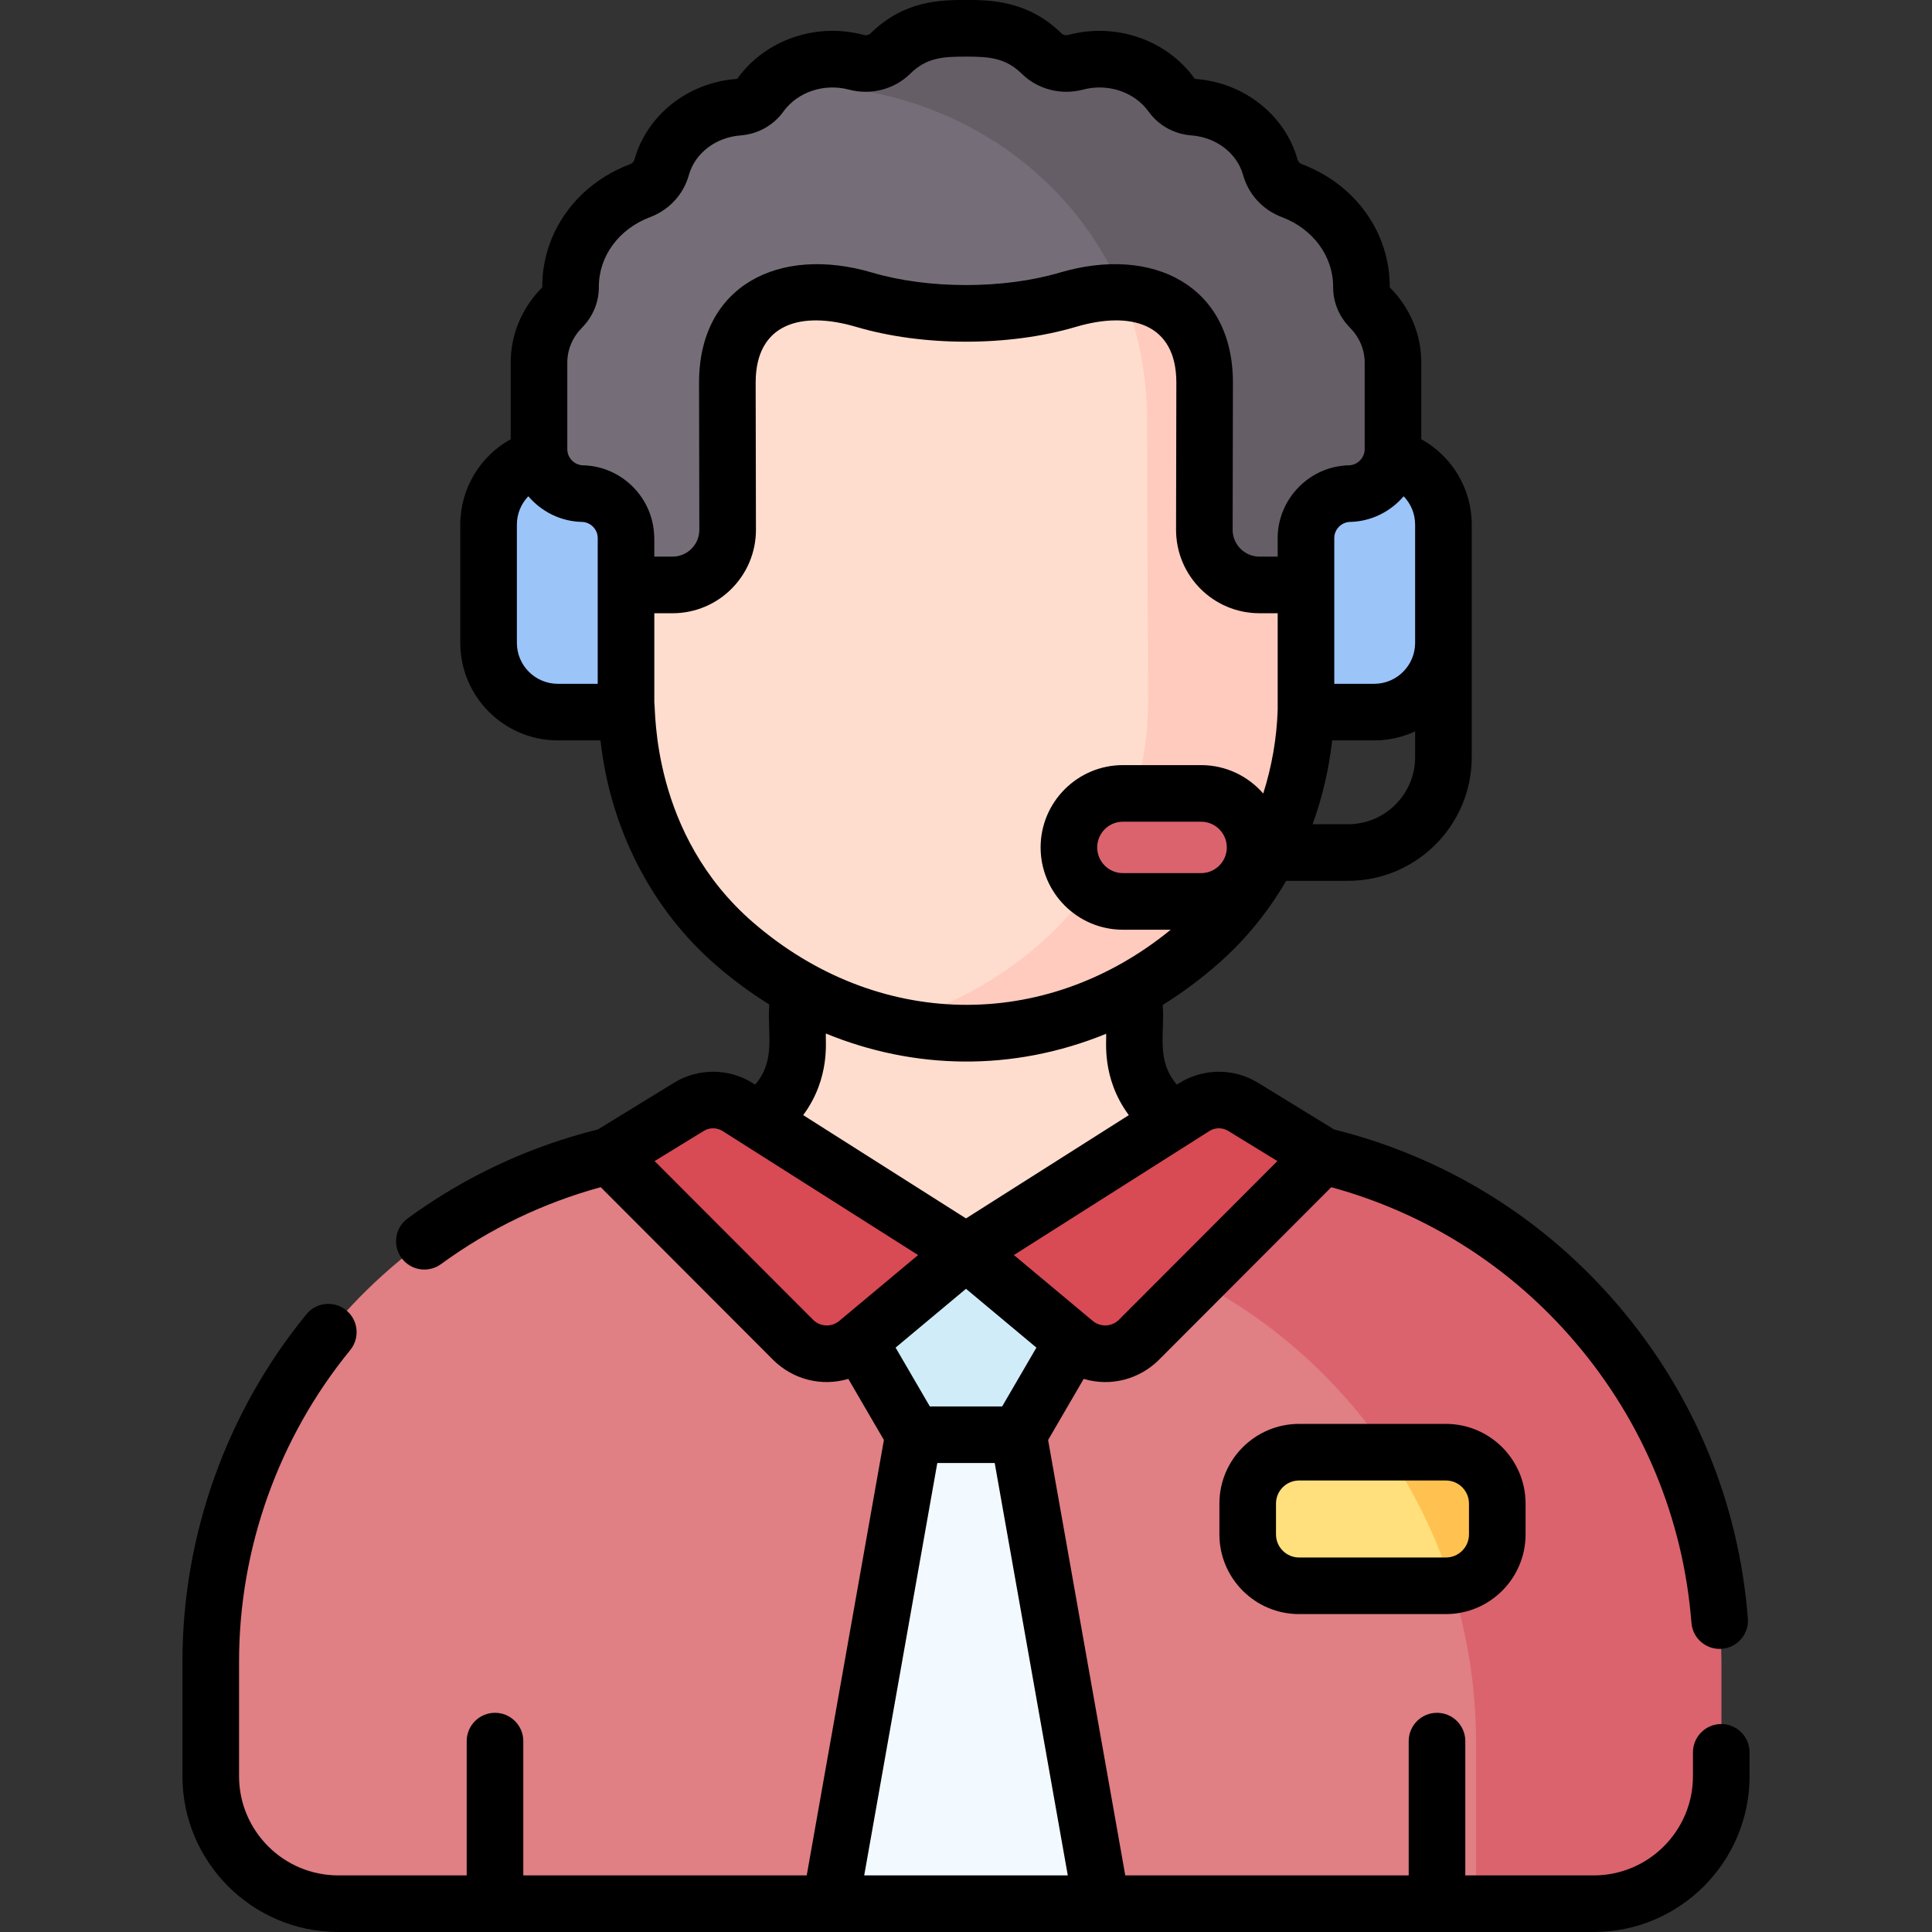
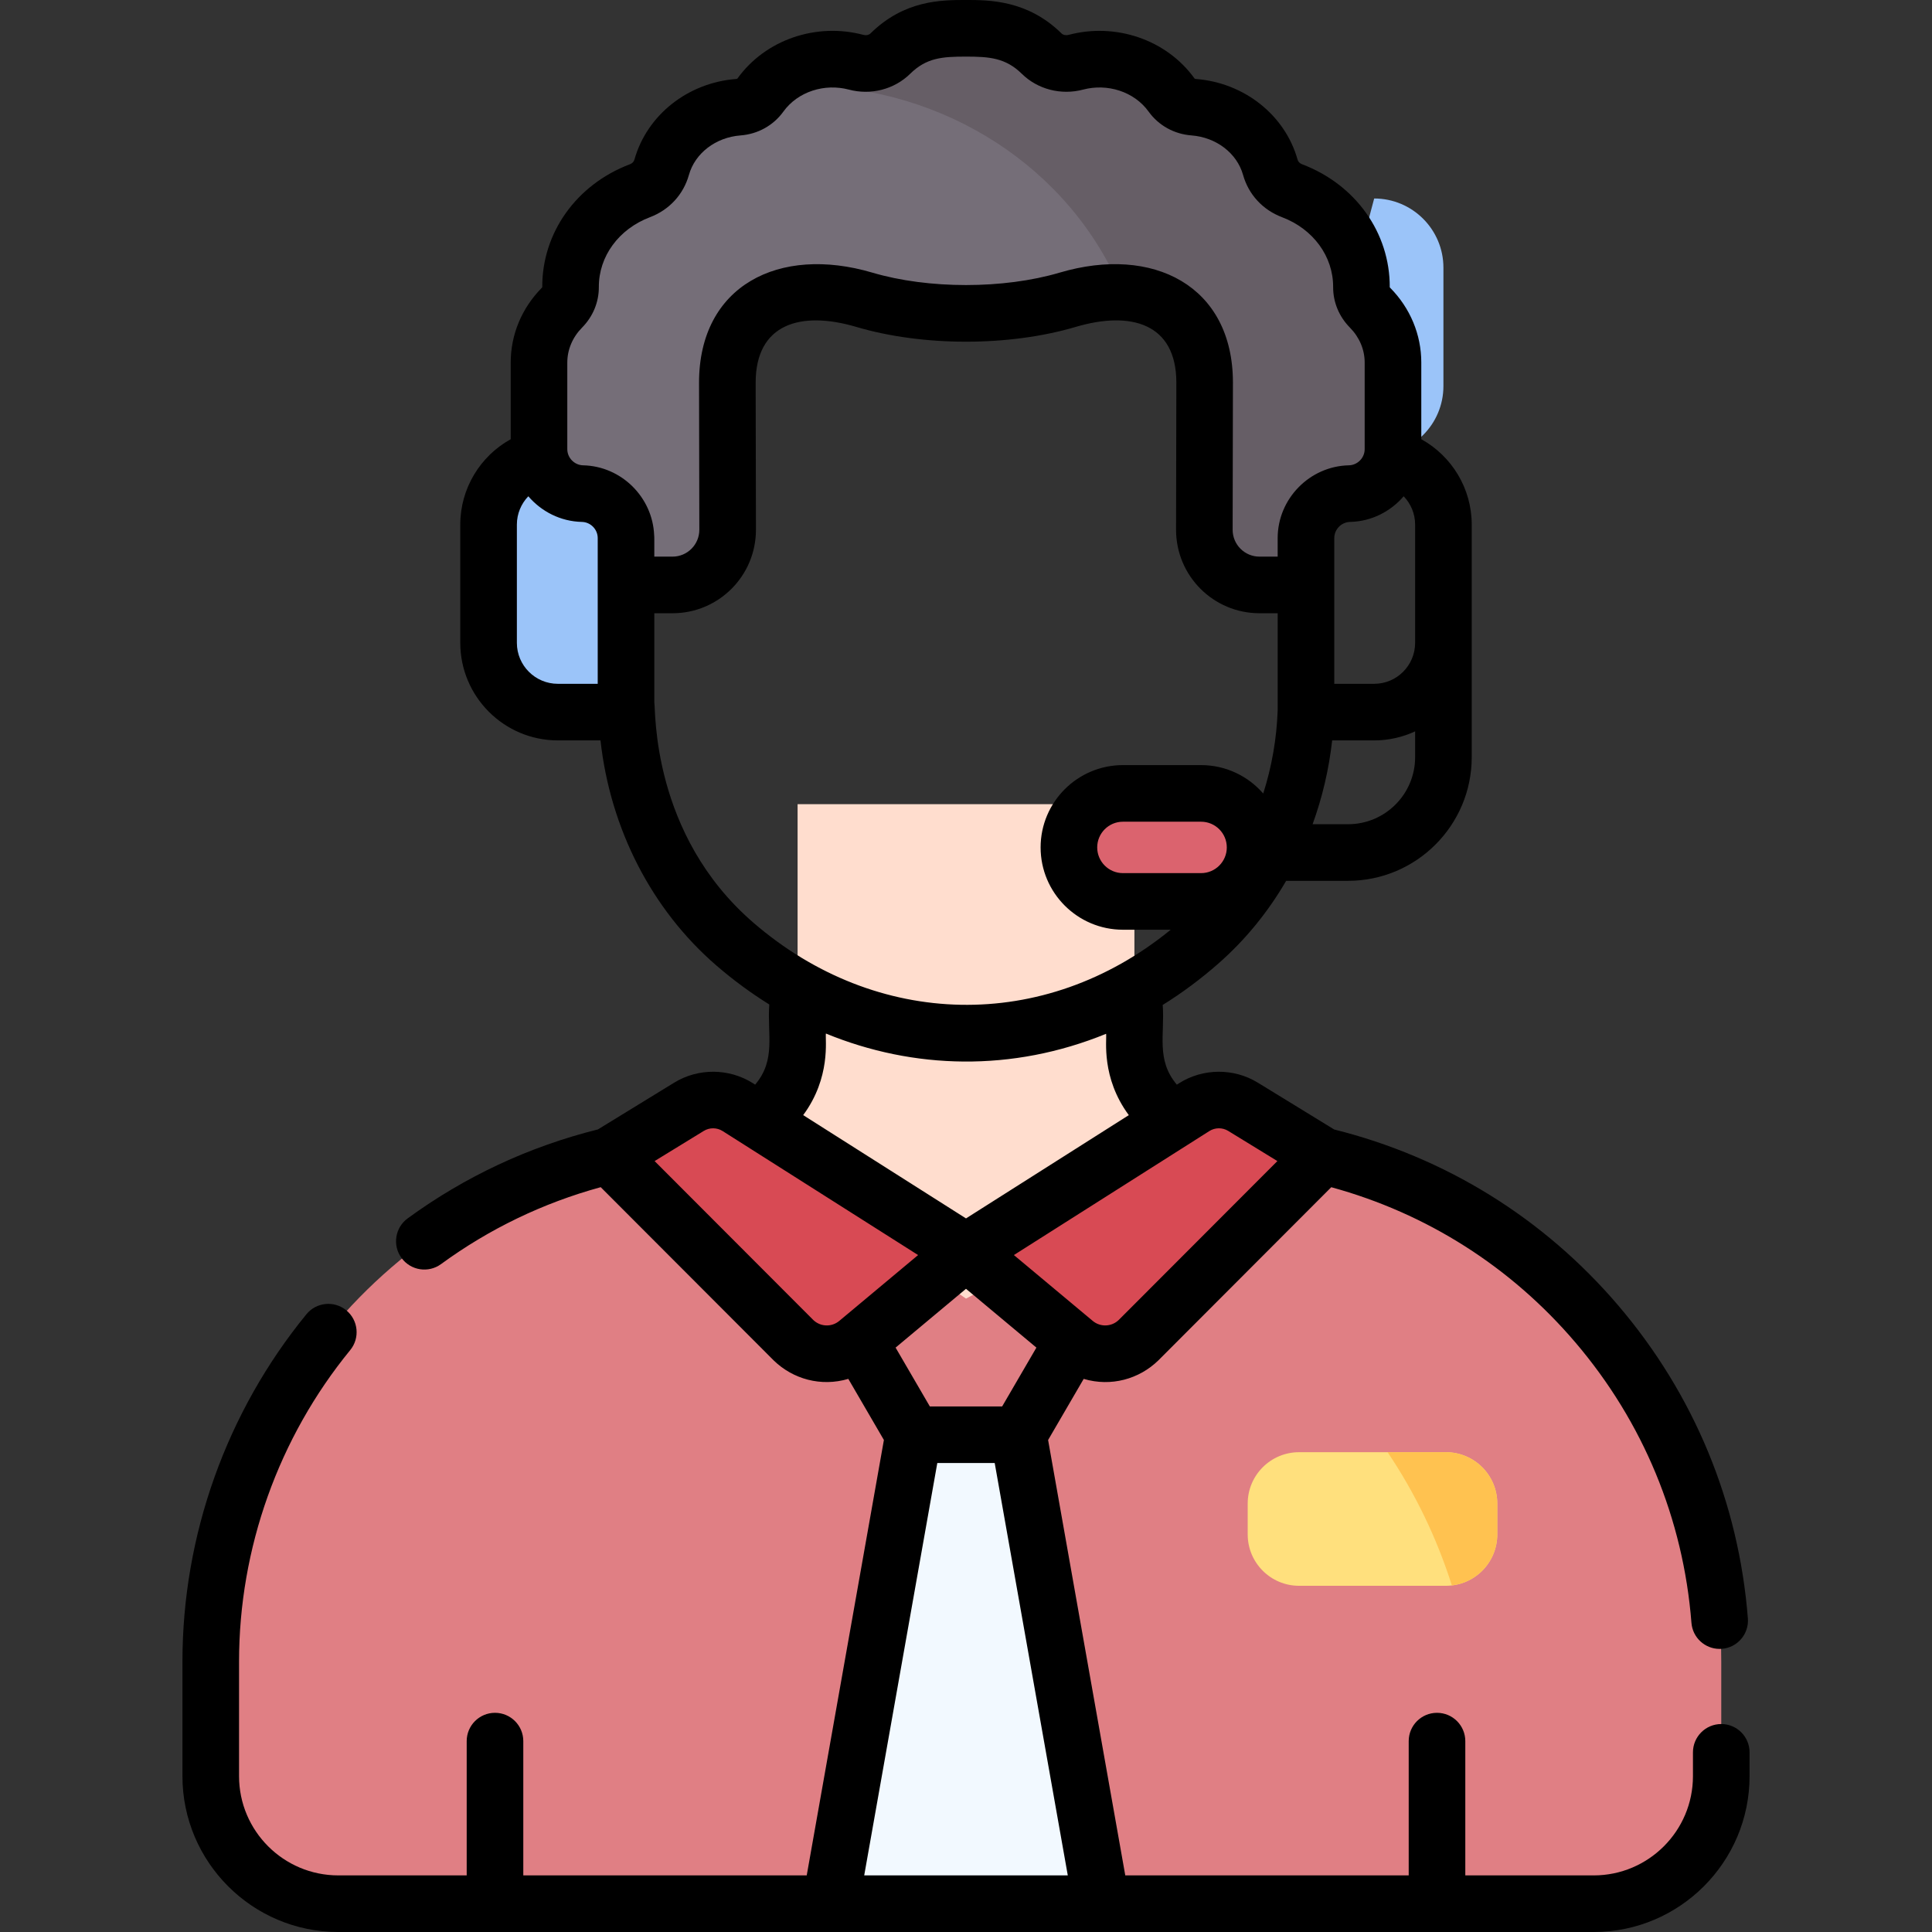
<svg xmlns="http://www.w3.org/2000/svg" id="Capa_1" height="512" viewBox="0 0 512 512" width="512">
  <rect x="0" y="0" width="512" height="512" fill="#333333" stroke="none" />
  <g>
    <g>
      <g>
        <g>
          <g>
            <g>
              <g>
                <g>
                  <g>
                    <g>
                      <g>
                        <g>
                          <g>
                            <path d="m300.631 277.247v-64.128h-89.262v64.128c0 10.91-7.564 20.306-18.125 22.734 0 0 2.368 52.724 62.756 52.724s66.576-51.952 66.576-51.952l-3.009-.579c-10.992-2.115-18.936-11.734-18.936-22.927z" fill="#ffddce" />
                            <path d="m422.353 504.5c18.666 0 33.798-15.132 33.798-33.798v-30.356c0-66.109-46.917-122.916-111.834-135.409l-21.74-4.184c-16.039 17.237-66.577 43.391-66.577 43.391s-63.292-44.023-63.567-43.97l-24.749 4.763c-64.917 12.493-111.834 69.301-111.834 135.409v30.356c0 18.666 15.132 33.798 33.798 33.798z" fill="#e07f84" />
                            <g>
-                               <path d="m344.316 304.937-21.74-4.184c-7.636 8.206-23.091 18.433-37.19 26.897 61.763 14.759 105.785 70.068 105.785 134.105v42.745h31.181c18.666 0 33.798-15.132 33.798-33.798v-30.356c.001-66.109-46.917-122.916-111.834-135.409z" fill="#db636e" />
-                             </g>
+                               </g>
                          </g>
                        </g>
                      </g>
                    </g>
                  </g>
                </g>
              </g>
              <g>
                <path d="m182.596 293.307-21.138 12.962 48.813 48.888c4.653 4.53 11.978 4.809 16.962.646l28.767-24.032-60.478-38.366c-3.937-2.497-8.952-2.535-12.926-.098z" fill="#d84a54" />
                <g>
                  <path d="m329.404 293.307 21.138 12.962-48.813 48.888c-4.653 4.53-11.978 4.809-16.962.646l-28.767-24.032 60.478-38.366c3.937-2.497 8.952-2.535 12.926-.098z" fill="#d84a54" />
-                   <path d="m256 331.771-28.327 23.658 14.433 24.79h13.894 13.894l14.433-24.79z" fill="#d1ecf9" />
                  <path d="m291.922 504.5-22.028-124.281h-13.894-13.894l-22.028 124.281z" fill="#f2f9ff" />
                </g>
              </g>
            </g>
          </g>
          <path d="m344.27 420.252h38.907c7.52 0 13.617-6.096 13.617-13.617v-8.173c0-7.52-6.096-13.617-13.617-13.617h-38.907c-7.52 0-13.617 6.096-13.617 13.617v8.173c0 7.521 6.096 13.617 13.617 13.617z" fill="#ffe07d" />
          <path d="m396.793 406.636v-8.173c0-7.52-6.096-13.617-13.617-13.617h-15.449c7.274 10.816 13.036 22.692 17.029 35.307 6.775-.784 12.037-6.532 12.037-13.517z" fill="#ffc250" />
        </g>
        <g>
-           <path d="m352.11 135.561-6.141.026-.103-24.748c-.216-51.851-43.004-87.773-90.444-88.107-47.233.735-89.923 36.828-89.707 88.876l.073 17.448.03 7.3-6.141.026c-9.004.038-16.272 7.457-16.234 16.571l.076 18.286c.038 9.113 7.368 16.47 16.371 16.432l6.166-.026c.608 23.946 10.646 46.954 28.673 62.532 14.513 12.541 34.886 23.455 61.738 23.644 26.85-.418 47.131-11.505 61.539-24.17 17.897-15.731 27.743-38.824 28.151-62.775l6.166-.026c9.004-.038 16.272-7.457 16.234-16.571l-.076-18.286c-.038-9.114-7.368-16.47-16.371-16.432z" fill="#ffddce" />
-           <path d="m368.481 151.993c-.038-9.113-7.368-16.47-16.371-16.432l-6.141.026-.103-24.748c-.216-51.851-43.004-87.774-90.444-88.107-6.992.109-13.883.998-20.552 2.594 38.208 9.128 68.914 41.609 69.097 85.513l.292 76.036c-.408 23.95-10.255 47.043-28.151 62.775-10.469 9.202-24.042 17.568-40.98 21.616 6.6 1.578 13.708 2.5 21.34 2.554 26.85-.418 47.131-11.505 61.539-24.17 17.897-15.731 27.743-38.824 28.151-62.775l6.166-.026c9.004-.038 16.272-7.457 16.234-16.571z" fill="#ffcbbe" />
          <g>
            <g>
-               <path d="m346.098 120.659v68.057h18.074c10.135 0 18.351-8.216 18.351-18.351v-31.355c0-10.135-8.216-18.351-18.351-18.351z" fill="#9bc4f9" />
+               <path d="m346.098 120.659h18.074c10.135 0 18.351-8.216 18.351-18.351v-31.355c0-10.135-8.216-18.351-18.351-18.351z" fill="#9bc4f9" />
            </g>
            <g>
              <path d="m165.902 120.659v68.057h-18.074c-10.135 0-18.351-8.216-18.351-18.351v-31.355c0-10.135 8.216-18.351 18.351-18.351z" fill="#9bc4f9" />
            </g>
          </g>
          <path d="m318.302 238.885h-20.718c-7.904 0-14.312-6.408-14.312-14.312 0-7.904 6.408-14.312 14.312-14.312h20.718c7.904 0 14.312 6.408 14.312 14.312.001 7.904-6.407 14.312-14.312 14.312z" fill="#db636e" />
          <path d="m363.092 81.559c-1.474-1.495-2.302-3.433-2.293-5.452.052-11.549-7.56-21.462-18.384-25.558-2.903-1.098-4.981-3.417-5.765-6.213-2.43-8.668-10.509-15.184-20.336-15.927-2.306-.174-4.471-1.324-5.821-3.202-4.129-5.742-11.147-9.526-19.124-9.526-2.17 0-4.267.285-6.254.813-3.272.869-6.735.002-9.061-2.287-6.71-6.604-14.021-6.707-20.054-6.707h-.001c-6.745 0-13.519.275-20.054 6.707-2.326 2.289-5.789 3.156-9.061 2.287-1.987-.528-4.084-.813-6.254-.813-7.977 0-14.995 3.784-19.124 9.526-1.35 1.878-3.515 3.027-5.821 3.202-9.827.743-17.907 7.259-20.336 15.927-.784 2.797-2.862 5.115-5.765 6.213-10.824 4.095-18.436 14.008-18.384 25.558.009 2.019-.819 3.957-2.293 5.452-3.766 3.819-6.065 8.912-6.065 14.506v22.962c0 6.41 5.121 11.645 11.53 11.786 6.408.141 11.53 5.376 11.53 11.786v12.415h12.311c8.086 0 14.636-6.563 14.62-14.649l-.077-38.962c0-21.94 18.106-27.34 36.294-21.962 16.207 4.793 37.659 4.803 53.9 0 17.975-5.315 36.294-.157 36.294 21.962l-.077 38.962c-.016 8.086 6.534 14.649 14.62 14.649h12.311v-12.415c0-6.41 5.121-11.645 11.53-11.786 6.408-.141 11.53-5.376 11.53-11.786v-22.962c-.002-5.594-2.301-10.688-6.066-14.506z" fill="#756e78" />
          <path d="m363.092 81.559c-1.474-1.495-2.302-3.433-2.293-5.452.052-11.549-7.56-21.462-18.384-25.558-2.903-1.099-4.981-3.417-5.765-6.213-2.43-8.668-10.509-15.184-20.336-15.927-2.306-.174-4.471-1.324-5.821-3.202-4.129-5.742-11.147-9.526-19.124-9.526-2.17 0-4.267.285-6.254.813-3.272.869-6.735.002-9.061-2.287-6.71-6.604-14.021-6.707-20.054-6.707h-.001c-6.745 0-13.519.275-20.054 6.707-2.326 2.289-5.789 3.156-9.061 2.287-1.987-.528-4.084-.813-6.254-.813-7.155 0-13.533 3.051-17.752 7.823 3.511-.454 7.064-.716 10.644-.771 36.434.256 70.121 21.506 83.89 54.839 12.171.66 21.831 7.773 21.831 23.833l-.077 38.962c-.016 8.086 6.534 14.649 14.62 14.649h12.311v-12.415c0-6.41 5.121-11.645 11.53-11.786 6.408-.141 11.53-5.376 11.53-11.786v-22.964c-.001-5.594-2.3-10.688-6.065-14.506z" fill="#665e66" />
        </g>
      </g>
    </g>
    <g>
      <g>
        <path d="m456.15 456.887c-4.143 0-7.5 3.358-7.5 7.5v6.315c0 14.5-11.797 26.298-26.298 26.298h-34.032v-35.586c0-4.142-3.357-7.5-7.5-7.5s-7.5 3.358-7.5 7.5v35.586h-75.111l-20.451-115.383 9.43-16.195c7.273 2.154 14.703.045 19.774-4.892.025-.025.051-.05.076-.075l45.76-45.831c25.286 6.918 47.585 21.067 64.685 41.127 17.967 21.076 28.605 46.773 30.766 74.314.308 3.93 3.592 6.914 7.469 6.914.196 0 .395-.008.595-.023 4.129-.324 7.214-3.934 6.89-8.063-2.408-30.716-14.271-59.374-34.304-82.873-19.784-23.208-45.813-39.322-75.329-46.694l-20.245-12.413c-6.369-3.905-14.557-3.842-20.863.16l-.588.373c-5.567-6.576-3.162-13.29-3.742-21.125 5.126-3.18 10.072-6.857 14.826-11.036 7.102-6.242 13.115-13.645 17.889-21.857h16.413c18.065 0 32.763-14.697 32.763-32.763v-61.654c0-9.544-5.275-18.141-13.366-22.611v-20.336c0-7.372-2.921-14.394-8.224-19.772-.001 0-.001 0-.001 0-.096-.097-.132-.171-.133-.152.064-14.443-9.054-27.242-23.23-32.606-.616-.233-1.042-.667-1.197-1.223-3.313-11.818-14.16-20.411-26.99-21.381-.162-.012-.276-.08-.299-.102-7.486-10.411-21.017-14.873-33.394-11.582-.712.187-1.446.037-1.874-.384-9.004-8.862-19.215-8.862-25.316-8.862-6.495 0-16.311 0-25.315 8.862-.429.422-1.165.571-1.873.384-12.475-3.318-25.962 1.247-33.389 11.575-.027.029-.141.096-.302.108-12.832.97-23.679 9.562-26.992 21.38-.156.556-.581.99-1.198 1.224-14.177 5.364-23.295 18.163-23.226 32.568-.006.02-.042.094-.137.19-5.303 5.378-8.224 12.4-8.224 19.772v20.335c-8.091 4.47-13.365 13.067-13.365 22.61v31.355c0 14.254 11.597 25.851 25.851 25.851h11.306c2.603 23.409 13.527 44.803 30.692 59.636 4.516 3.902 9.204 7.341 14.043 10.353-.587 7.966 1.835 14.659-3.747 21.238l-.583-.37c-6.307-4.001-14.497-4.064-20.865-.159l-20.215 12.396c-18.269 4.559-35.231 12.482-50.427 23.58-3.345 2.443-4.076 7.135-1.633 10.48 2.448 3.351 7.141 4.073 10.48 1.633 12.817-9.361 27.036-16.202 42.316-20.385l45.767 45.837c.025.025.05.05.076.075 5.08 4.945 12.511 7.043 19.774 4.892l9.429 16.195-20.452 115.385h-75.111v-35.586c0-4.142-3.358-7.5-7.5-7.5s-7.5 3.358-7.5 7.5v35.586h-34.032c-14.5 0-26.298-11.797-26.298-26.298v-30.356c0-30.01 10.464-59.329 29.463-82.556 2.623-3.206 2.149-7.931-1.057-10.554-3.207-2.623-7.932-2.15-10.554 1.057-21.186 25.899-32.853 58.59-32.853 92.053v30.356c.002 22.772 18.528 41.298 41.299 41.298h332.705c22.771 0 41.298-18.526 41.298-41.298v-6.315c0-4.142-3.357-7.5-7.5-7.5zm-209.732-84.169-9.076-15.589 18.658-15.585 18.658 15.586-9.076 15.589h-19.164zm79.066-73.017 13.036 7.993-42.052 42.117c-1.906 1.828-4.863 1.931-6.893.235l-.242-.202c-.008-.007-.018-.014-.026-.022l-20.616-17.221 51.804-32.863c1.51-.957 3.467-.97 4.989-.037zm46.505-168.186c1.892 1.97 3.033 4.629 3.033 7.495v31.355c0 5.983-4.867 10.851-10.851 10.851h-10.573v-38.636c.011-2.305 1.886-4.218 4.193-4.269 5.663-.125 10.737-2.756 14.198-6.796zm-53.686 99.87h-20.719c-3.757 0-6.812-3.056-6.812-6.812s3.056-6.812 6.812-6.812h20.719c3.756 0 6.812 3.056 6.812 6.812s-3.056 6.812-6.812 6.812zm38.957-12.959h-9.407c2.574-7.084 4.329-14.542 5.185-22.211h11.134c3.874 0 7.549-.862 10.851-2.396v6.844c-.001 9.795-7.969 17.763-17.763 17.763zm-206.917-122.362c0-3.405 1.387-6.686 3.905-9.24 2.888-2.93 4.47-6.748 4.452-10.752-.037-8.118 5.277-15.383 13.538-18.509 5.113-1.934 8.879-6.018 10.333-11.204 1.617-5.768 7.114-9.976 13.681-10.473 4.578-.347 8.713-2.644 11.343-6.301 3.837-5.335 10.963-7.544 17.364-5.843 5.824 1.549 12.049-.059 16.247-4.19 4.315-4.245 8.467-4.552 14.794-4.552 6.142 0 10.489.317 14.793 4.553 4.199 4.131 10.422 5.738 16.248 4.189 6.385-1.696 13.518.495 17.362 5.842 2.63 3.658 6.764 5.955 11.345 6.302 6.565.497 12.063 4.705 13.68 10.473 1.454 5.186 5.221 9.27 10.333 11.203 8.261 3.125 13.574 10.391 13.538 18.51-.018 4.004 1.563 7.822 4.452 10.751 2.519 2.554 3.905 5.835 3.905 9.24v22.962c0 2.313-1.882 4.237-4.194 4.288-10.402.229-18.865 8.88-18.865 19.285v4.915h-4.811c-3.94 0-7.128-3.192-7.12-7.134l.077-38.977c0-25.705-21.203-36.464-45.921-29.154-14.848 4.391-34.797 4.392-49.646 0-24.671-7.294-45.92 3.408-45.92 29.169l.077 38.962c.008 3.941-3.179 7.134-7.12 7.134h-4.812c-.012-5.02.029-5.02-.039-5.683-.407-10.057-8.683-18.293-18.826-18.517-2.312-.051-4.194-1.975-4.194-4.288v-22.961zm-13.365 74.301v-31.355c0-2.866 1.141-5.524 3.033-7.494 3.461 4.04 8.535 6.671 14.197 6.796 2.313.051 4.195 1.975 4.195 4.289v38.616h-10.574c-5.984-.002-10.851-4.869-10.851-10.852zm36.424 15.795v-23.645h4.812c12.243 0 22.144-9.92 22.12-22.164l-.077-38.947c0-15.655 11.991-19.108 26.667-14.771 17.664 5.224 40.492 5.224 58.154 0 14.593-4.317 26.667-.951 26.667 14.755l-.077 38.961c-.024 12.244 9.876 22.165 22.12 22.165h4.812v25.608c-.257 7.653-1.581 15.111-3.831 22.168-4.002-4.608-9.897-7.53-16.465-7.53h-20.719c-12.027 0-21.812 9.785-21.812 21.812s9.785 21.812 21.812 21.812h12.667c-33.518 27.38-78.01 26.294-110.617-1.883-27.074-23.393-25.831-56.339-26.233-58.341zm45.467 87.734c23.239 9.54 49.376 10.234 74.262.071.215 1.626-1.374 11.549 6.014 21.555l-43.145 27.37-43.148-27.373c7.383-9.99 5.804-20.004 6.017-21.623zm-3.338 75.917-42.052-42.117 13.037-7.994c1.522-.933 3.48-.918 4.987.038l51.804 32.863-20.605 17.212c-.013.011-.027.021-.039.033l-.239.199c-2.029 1.698-4.986 1.593-6.893-.234zm32.863 37.907h15.213l19.369 109.282h-53.952z" />
-         <path d="m344.27 377.346c-11.645 0-21.117 9.473-21.117 21.117v8.173c0 11.644 9.473 21.117 21.117 21.117h38.907c11.644 0 21.116-9.473 21.116-21.117v-8.173c0-11.644-9.473-21.117-21.116-21.117zm45.023 21.117v8.173c0 3.373-2.744 6.117-6.116 6.117h-38.907c-3.373 0-6.117-2.744-6.117-6.117v-8.173c0-3.373 2.744-6.117 6.117-6.117h38.907c3.372 0 6.116 2.744 6.116 6.117z" />
      </g>
    </g>
  </g>
</svg>